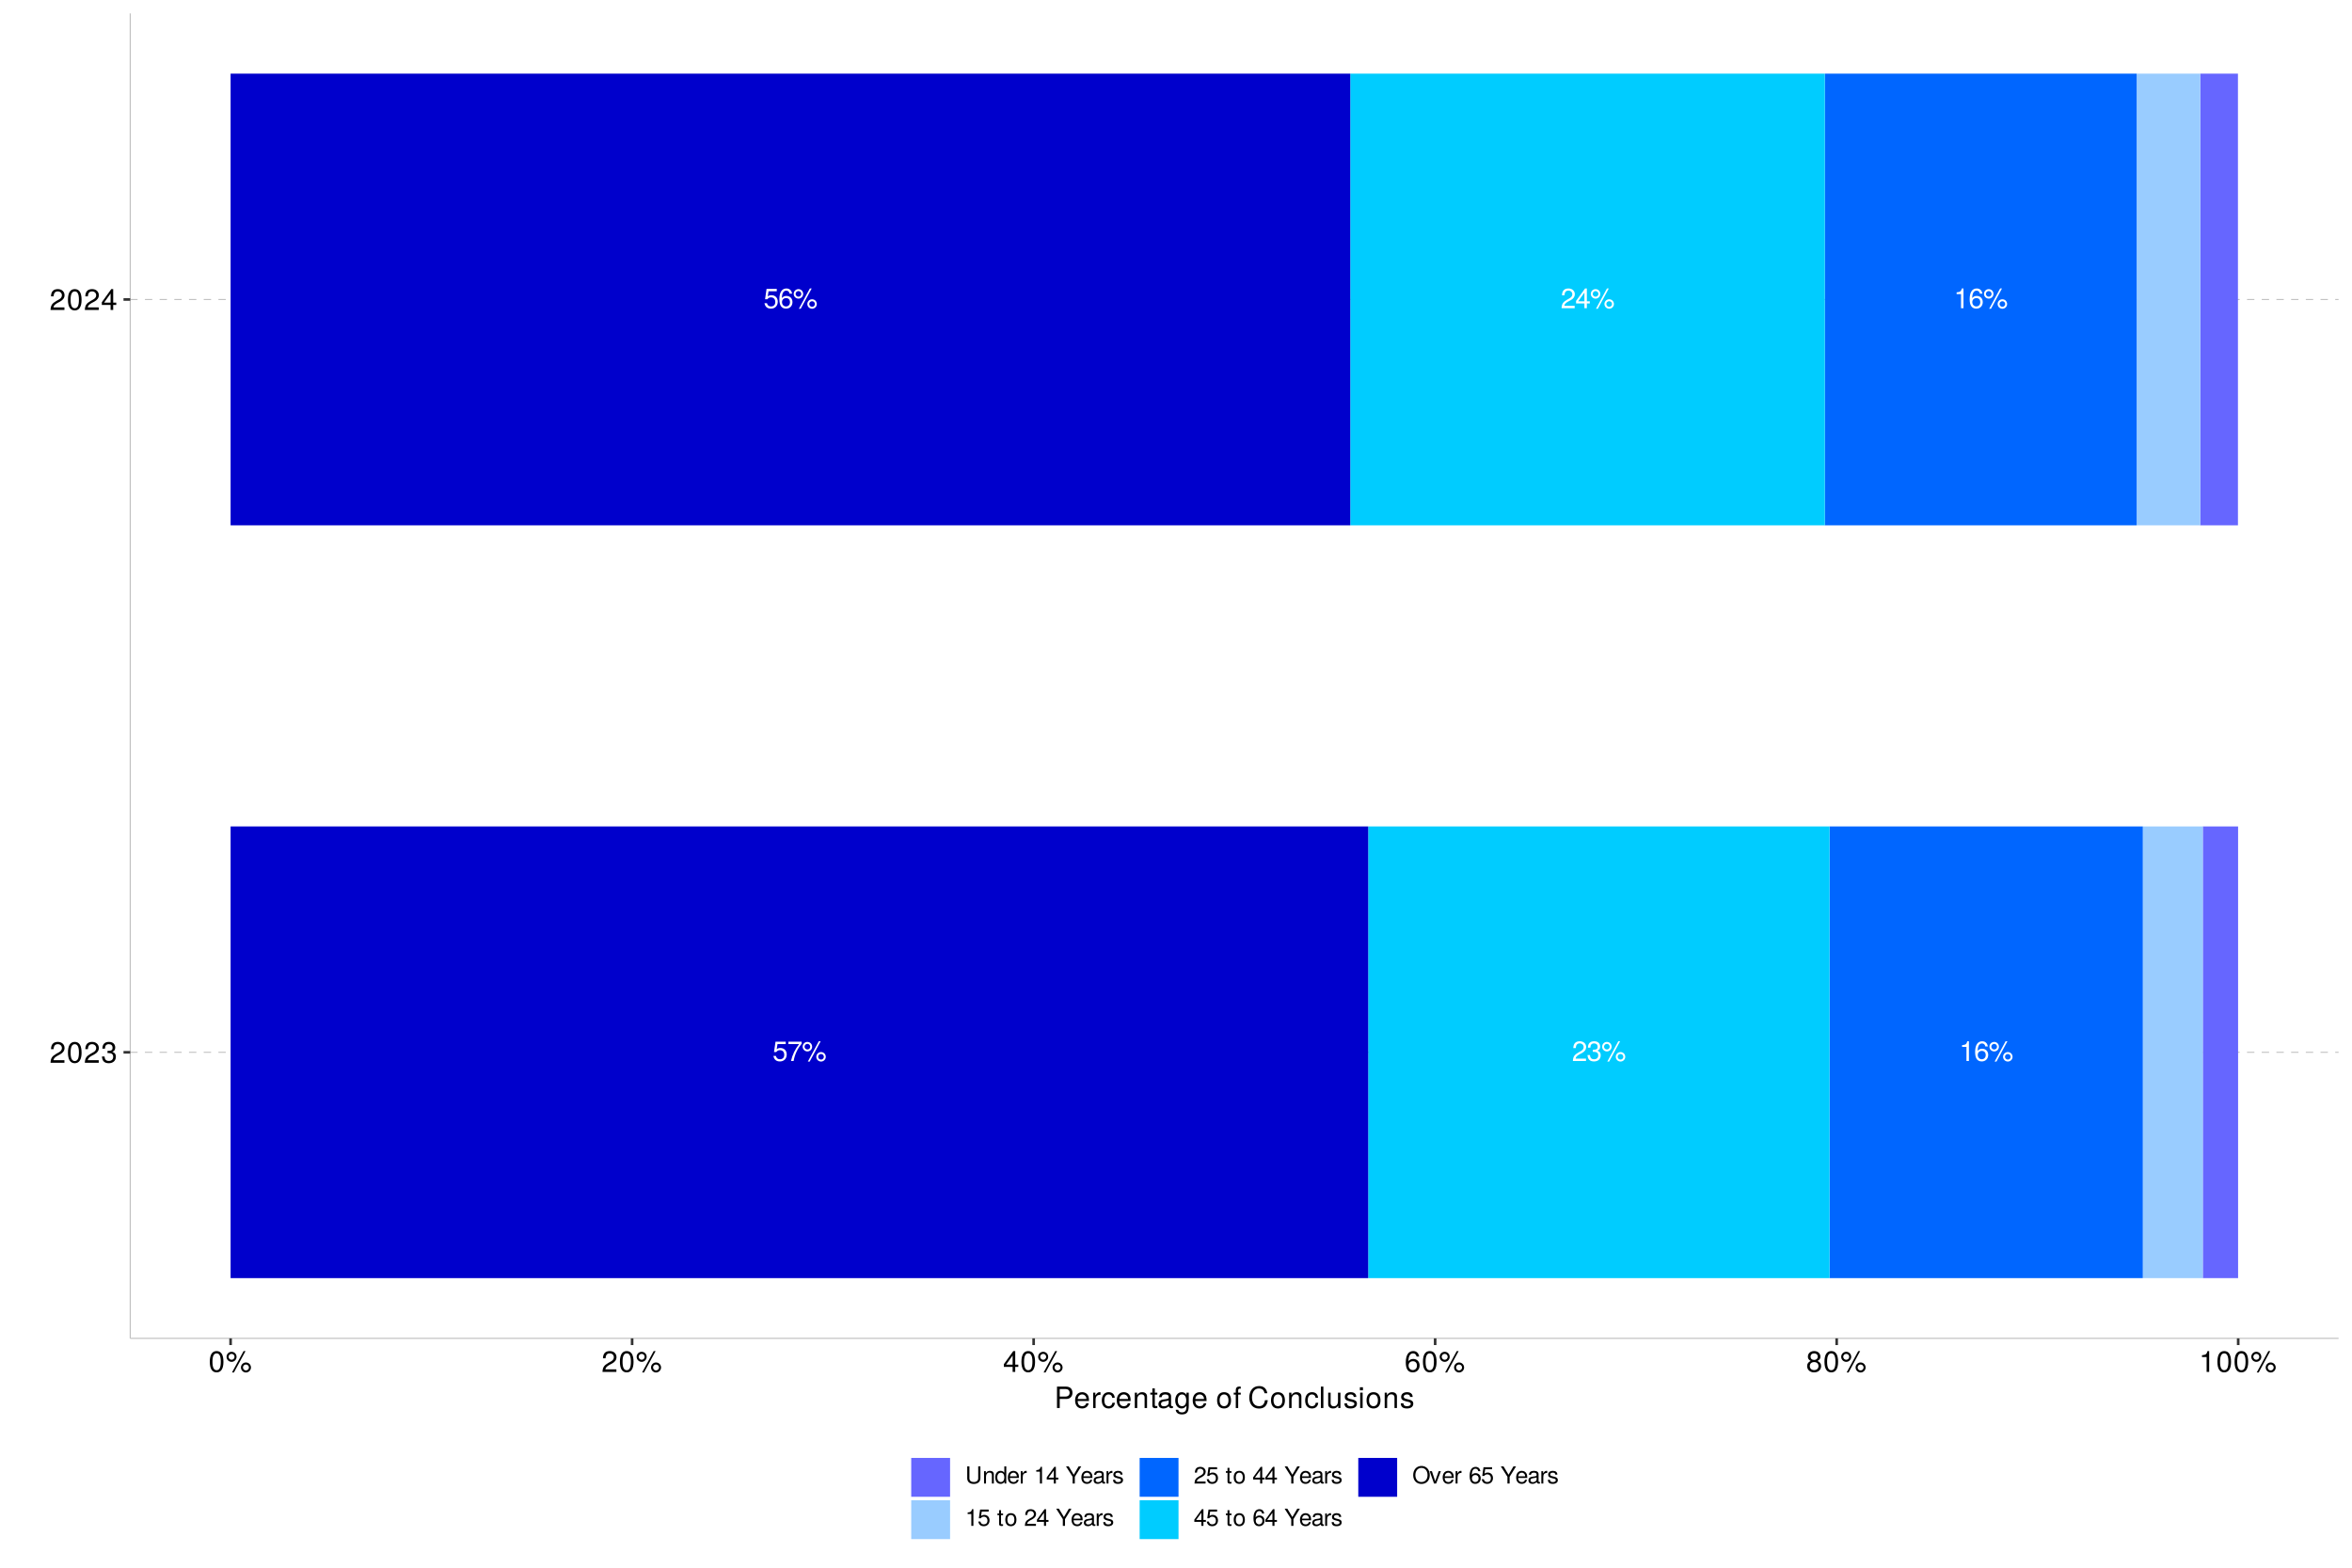
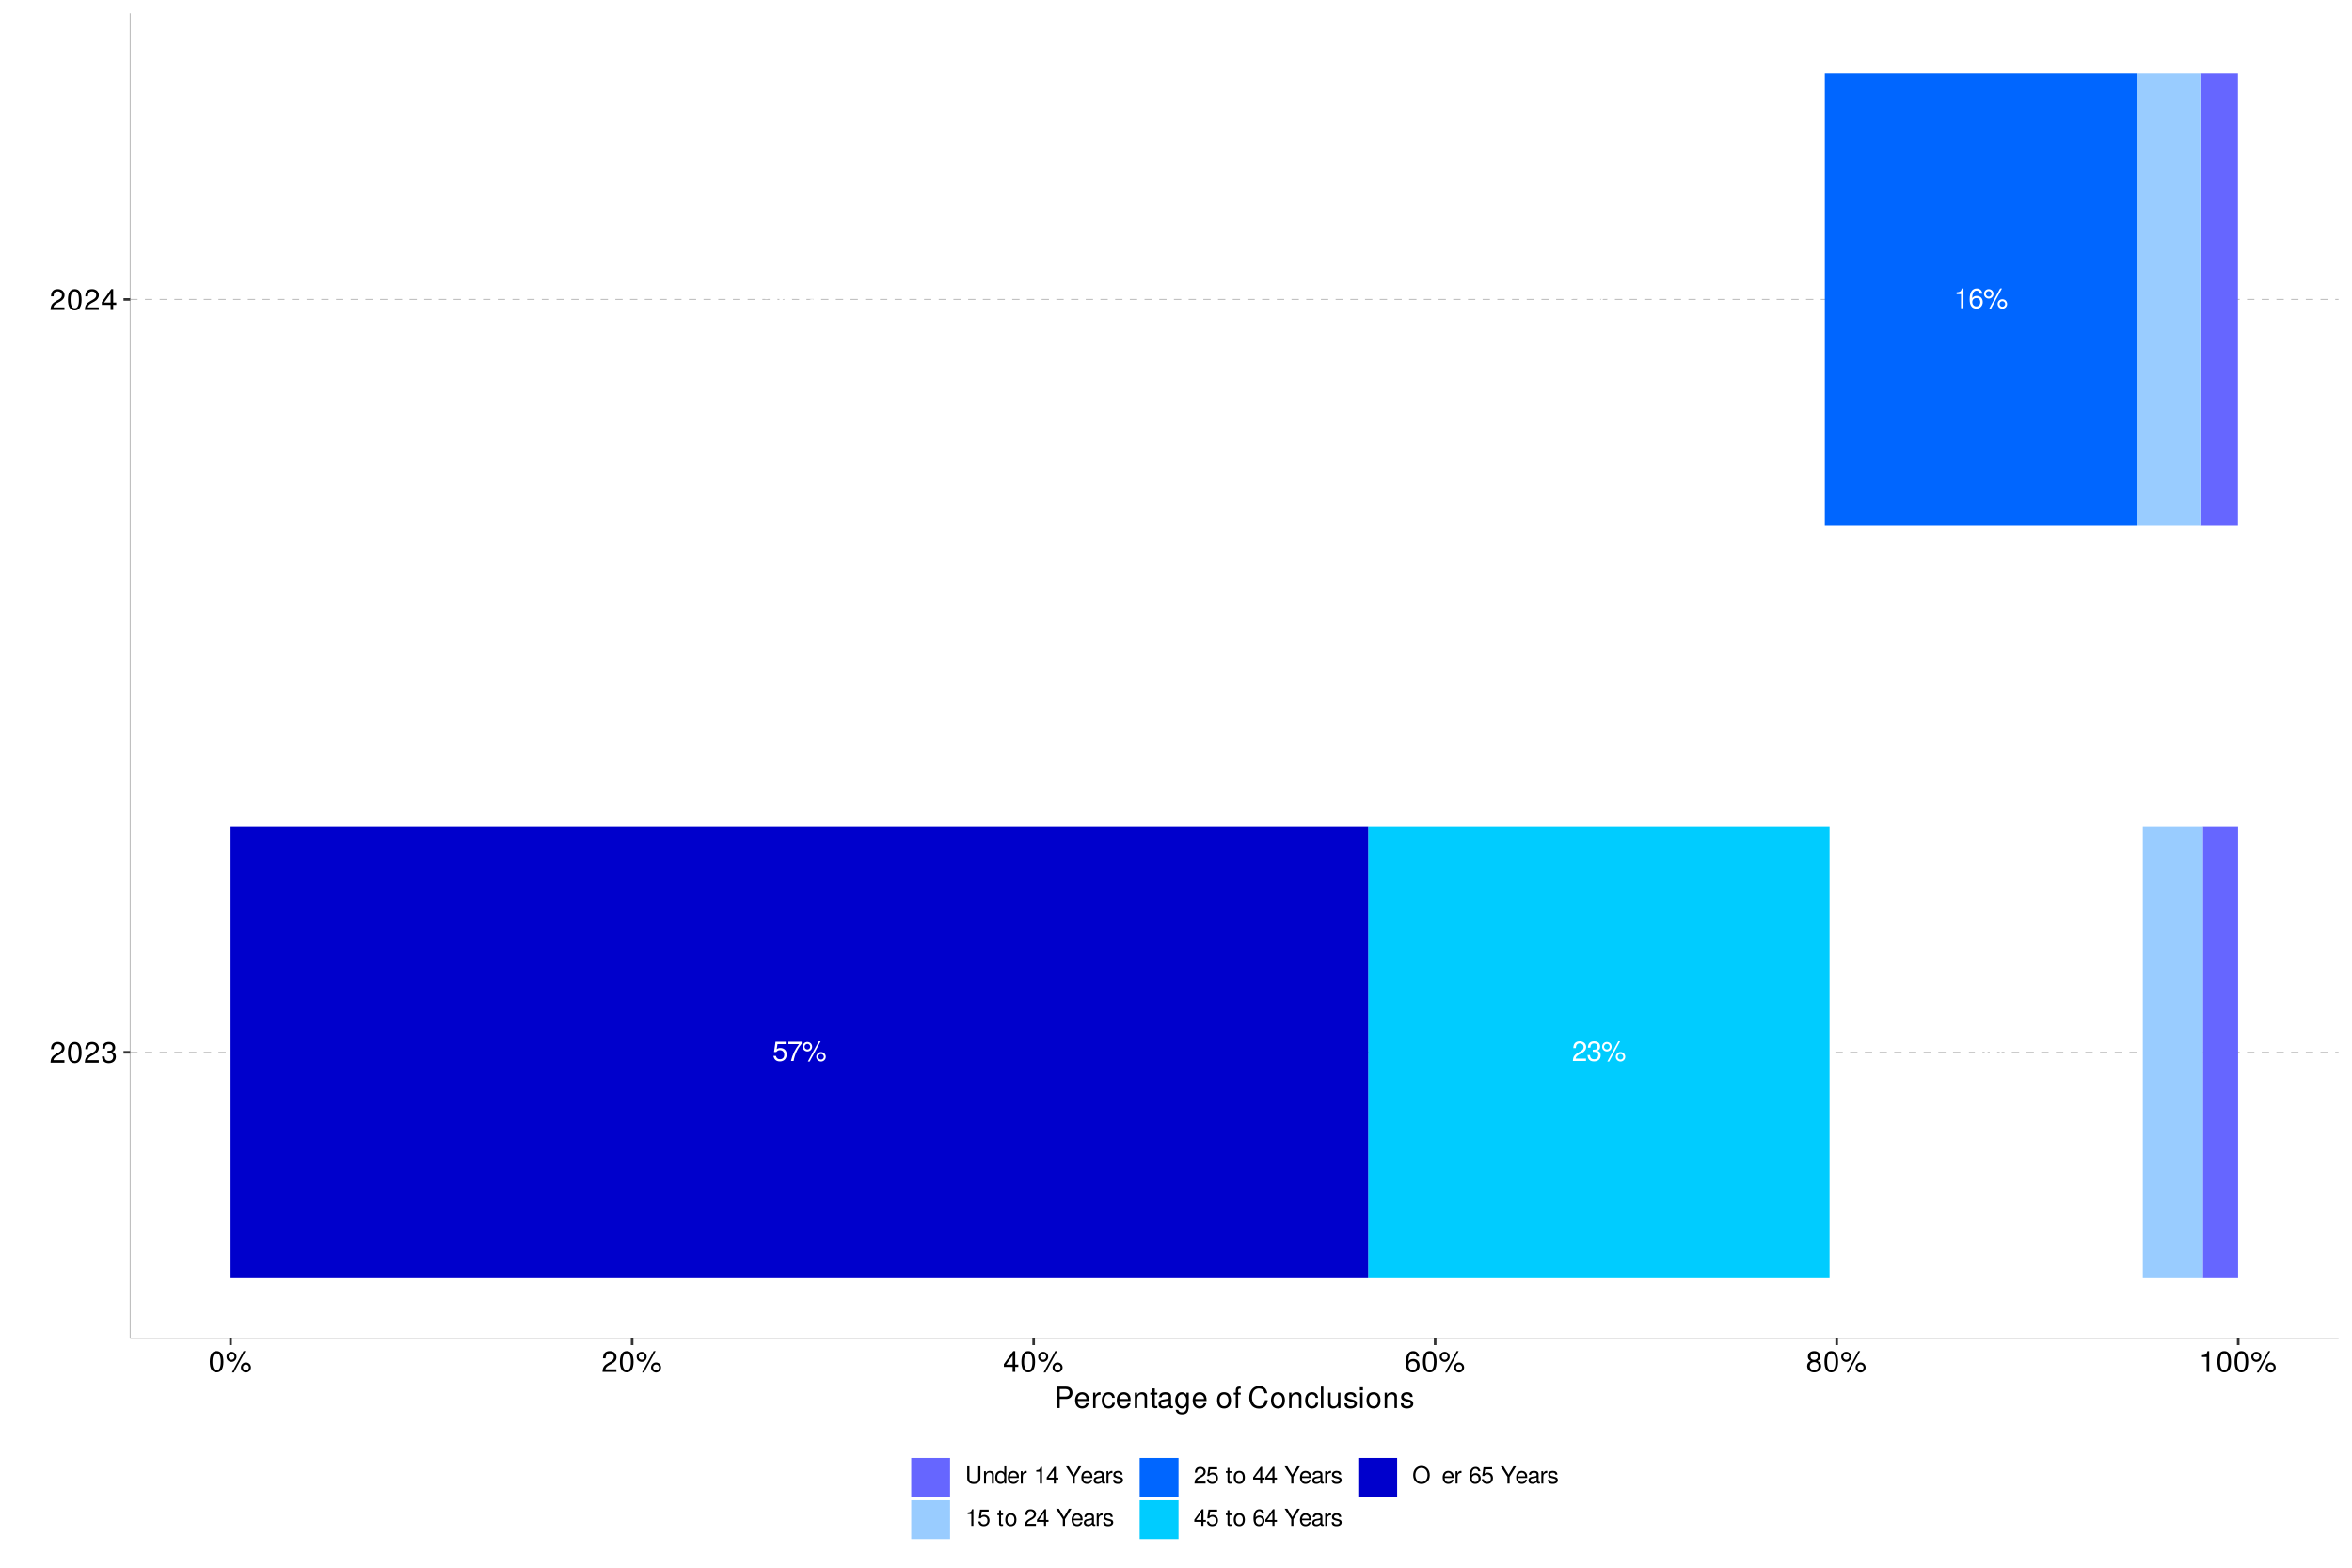
<svg xmlns="http://www.w3.org/2000/svg" xmlns:xlink="http://www.w3.org/1999/xlink" width="960pt" height="640pt" viewBox="0 0 960 640" version="1.1">
  <defs>
    <g>
      <symbol overflow="visible" id="glyph0-0">
        <path style="stroke:none;" d="" />
      </symbol>
      <symbol overflow="visible" id="glyph0-1">
        <path style="stroke:none;" d="M 3.953 0 L 3.953 -8.062 L 3.281 -8.062 C 2.938 -6.828 2.703 -6.656 1.156 -6.469 L 1.156 -5.75 L 2.953 -5.75 L 2.953 0 Z M 3.953 0 " />
      </symbol>
      <symbol overflow="visible" id="glyph0-2">
        <path style="stroke:none;" d="M 5.828 -2.5 C 5.828 -4 4.812 -5.016 3.359 -5.016 C 2.578 -5.016 1.938 -4.703 1.516 -4.125 C 1.531 -6.078 2.156 -7.172 3.312 -7.172 C 4.016 -7.172 4.5 -6.734 4.656 -5.953 L 5.672 -5.953 C 5.469 -7.281 4.609 -8.062 3.375 -8.062 C 1.5 -8.062 0.484 -6.484 0.484 -3.672 C 0.484 -1.156 1.359 0.172 3.203 0.172 C 4.734 0.172 5.828 -0.922 5.828 -2.5 Z M 4.812 -2.422 C 4.812 -1.406 4.125 -0.719 3.203 -0.719 C 2.281 -0.719 1.562 -1.438 1.562 -2.484 C 1.562 -3.484 2.25 -4.125 3.234 -4.125 C 4.203 -4.125 4.812 -3.5 4.812 -2.422 Z M 4.812 -2.422 " />
      </symbol>
      <symbol overflow="visible" id="glyph0-3">
        <path style="stroke:none;" d="M 4.203 -5.828 C 4.203 -6.922 3.359 -7.797 2.266 -7.797 C 1.203 -7.797 0.328 -6.922 0.328 -5.844 C 0.328 -4.781 1.203 -3.906 2.281 -3.906 C 3.328 -3.906 4.203 -4.781 4.203 -5.828 Z M 3.422 -5.828 C 3.422 -5.203 2.906 -4.703 2.281 -4.703 C 1.641 -4.703 1.109 -5.219 1.109 -5.844 C 1.109 -6.484 1.641 -7 2.266 -7 C 2.906 -7 3.422 -6.484 3.422 -5.828 Z M 7.672 -8.062 L 6.922 -8.062 L 2.438 0.234 L 3.188 0.234 Z M 9.766 -1.703 C 9.766 -2.797 8.922 -3.656 7.828 -3.656 C 6.766 -3.656 5.891 -2.781 5.891 -1.734 C 5.891 -0.656 6.766 0.219 7.844 0.219 C 8.891 0.219 9.766 -0.656 9.766 -1.703 Z M 8.984 -1.703 C 8.984 -1.094 8.469 -0.578 7.844 -0.578 C 7.203 -0.578 6.672 -1.094 6.672 -1.734 C 6.672 -2.359 7.203 -2.859 7.828 -2.859 C 8.469 -2.859 8.984 -2.359 8.984 -1.703 Z M 8.984 -1.703 " />
      </symbol>
      <symbol overflow="visible" id="glyph0-4">
        <path style="stroke:none;" d="M 5.812 -5.703 C 5.812 -7.062 4.75 -8.062 3.234 -8.062 C 1.578 -8.062 0.625 -7.219 0.562 -5.266 L 1.562 -5.266 C 1.656 -6.625 2.203 -7.188 3.203 -7.188 C 4.109 -7.188 4.781 -6.547 4.781 -5.672 C 4.781 -5.047 4.406 -4.5 3.703 -4.078 L 2.656 -3.484 C 0.969 -2.531 0.484 -1.781 0.391 0 L 5.75 0 L 5.75 -0.984 L 1.516 -0.984 C 1.609 -1.656 1.984 -2.062 2.969 -2.656 L 4.109 -3.266 C 5.234 -3.875 5.812 -4.703 5.812 -5.703 Z M 5.812 -5.703 " />
      </symbol>
      <symbol overflow="visible" id="glyph0-5">
        <path style="stroke:none;" d="M 5.75 -2.344 C 5.75 -3.328 5.359 -3.891 4.391 -4.219 C 5.141 -4.516 5.516 -5.047 5.516 -5.844 C 5.516 -7.234 4.594 -8.062 3.062 -8.062 C 1.438 -8.062 0.562 -7.172 0.531 -5.453 L 1.531 -5.453 C 1.562 -6.656 2.047 -7.188 3.078 -7.188 C 3.953 -7.188 4.5 -6.672 4.5 -5.812 C 4.5 -4.953 4.125 -4.594 2.516 -4.594 L 2.516 -3.75 L 3.062 -3.75 C 4.156 -3.75 4.734 -3.234 4.734 -2.328 C 4.734 -1.312 4.109 -0.719 3.062 -0.719 C 1.969 -0.719 1.438 -1.266 1.359 -2.438 L 0.359 -2.438 C 0.484 -0.641 1.375 0.172 3.031 0.172 C 4.688 0.172 5.75 -0.812 5.75 -2.344 Z M 5.75 -2.344 " />
      </symbol>
      <symbol overflow="visible" id="glyph0-6">
        <path style="stroke:none;" d="M 5.922 -1.938 L 5.922 -2.828 L 4.719 -2.828 L 4.719 -8.062 L 3.984 -8.062 L 0.312 -2.984 L 0.312 -1.938 L 3.719 -1.938 L 3.719 0 L 4.719 0 L 4.719 -1.938 Z M 3.719 -2.828 L 1.188 -2.828 L 3.719 -6.359 Z M 3.719 -2.828 " />
      </symbol>
      <symbol overflow="visible" id="glyph0-7">
        <path style="stroke:none;" d="M 5.828 -2.672 C 5.828 -4.266 4.781 -5.312 3.234 -5.312 C 2.656 -5.312 2.203 -5.172 1.734 -4.828 L 2.062 -6.906 L 5.422 -6.906 L 5.422 -7.891 L 1.25 -7.891 L 0.641 -3.672 L 1.562 -3.672 C 2.031 -4.234 2.422 -4.422 3.047 -4.422 C 4.125 -4.422 4.812 -3.734 4.812 -2.531 C 4.812 -1.375 4.141 -0.719 3.047 -0.719 C 2.172 -0.719 1.641 -1.156 1.406 -2.062 L 0.391 -2.062 C 0.734 -0.469 1.641 0.172 3.078 0.172 C 4.703 0.172 5.828 -0.969 5.828 -2.672 Z M 5.828 -2.672 " />
      </symbol>
      <symbol overflow="visible" id="glyph0-8">
        <path style="stroke:none;" d="M 5.922 -7.047 L 5.922 -7.891 L 0.516 -7.891 L 0.516 -6.906 L 4.875 -6.906 C 3.281 -4.875 2.141 -2.531 1.562 0 L 2.641 0 C 3.078 -2.609 4.219 -5.047 5.922 -7.047 Z M 5.922 -7.047 " />
      </symbol>
      <symbol overflow="visible" id="glyph1-0">
        <path style="stroke:none;" d="" />
      </symbol>
      <symbol overflow="visible" id="glyph1-1">
        <path style="stroke:none;" d="M 6.125 -6.016 C 6.125 -7.453 5.016 -8.516 3.406 -8.516 C 1.672 -8.516 0.656 -7.625 0.594 -5.562 L 1.656 -5.562 C 1.734 -6.984 2.328 -7.578 3.375 -7.578 C 4.328 -7.578 5.047 -6.906 5.047 -5.984 C 5.047 -5.312 4.656 -4.734 3.906 -4.312 L 2.797 -3.688 C 1.016 -2.672 0.5 -1.875 0.406 0 L 6.078 0 L 6.078 -1.047 L 1.594 -1.047 C 1.703 -1.734 2.094 -2.188 3.125 -2.797 L 4.328 -3.438 C 5.516 -4.078 6.125 -4.969 6.125 -6.016 Z M 6.125 -6.016 " />
      </symbol>
      <symbol overflow="visible" id="glyph1-2">
        <path style="stroke:none;" d="M 6.078 -4.094 C 6.078 -7.047 5.141 -8.516 3.297 -8.516 C 1.469 -8.516 0.516 -7.016 0.516 -4.156 C 0.516 -1.297 1.469 0.188 3.297 0.188 C 5.094 0.188 6.078 -1.297 6.078 -4.094 Z M 5 -4.188 C 5 -1.781 4.453 -0.703 3.281 -0.703 C 2.156 -0.703 1.594 -1.828 1.594 -4.156 C 1.594 -6.484 2.156 -7.578 3.297 -7.578 C 4.438 -7.578 5 -6.469 5 -4.188 Z M 5 -4.188 " />
      </symbol>
      <symbol overflow="visible" id="glyph1-3">
        <path style="stroke:none;" d="M 6.078 -2.469 C 6.078 -3.5 5.656 -4.109 4.625 -4.453 C 5.422 -4.766 5.812 -5.312 5.812 -6.172 C 5.812 -7.625 4.844 -8.516 3.234 -8.516 C 1.516 -8.516 0.594 -7.578 0.562 -5.766 L 1.625 -5.766 C 1.641 -7.016 2.156 -7.578 3.234 -7.578 C 4.172 -7.578 4.734 -7.031 4.734 -6.125 C 4.734 -5.219 4.344 -4.844 2.656 -4.844 L 2.656 -3.953 L 3.234 -3.953 C 4.391 -3.953 4.984 -3.406 4.984 -2.453 C 4.984 -1.391 4.328 -0.75 3.234 -0.75 C 2.078 -0.75 1.516 -1.328 1.438 -2.562 L 0.391 -2.562 C 0.516 -0.672 1.453 0.188 3.188 0.188 C 4.938 0.188 6.078 -0.859 6.078 -2.469 Z M 6.078 -2.469 " />
      </symbol>
      <symbol overflow="visible" id="glyph1-4">
        <path style="stroke:none;" d="M 6.234 -2.047 L 6.234 -2.984 L 4.984 -2.984 L 4.984 -8.516 L 4.203 -8.516 L 0.344 -3.156 L 0.344 -2.047 L 3.922 -2.047 L 3.922 0 L 4.984 0 L 4.984 -2.047 Z M 3.922 -2.984 L 1.266 -2.984 L 3.922 -6.703 Z M 3.922 -2.984 " />
      </symbol>
      <symbol overflow="visible" id="glyph1-5">
        <path style="stroke:none;" d="M 4.438 -6.141 C 4.438 -7.312 3.547 -8.219 2.391 -8.219 C 1.266 -8.219 0.344 -7.297 0.344 -6.172 C 0.344 -5.047 1.266 -4.109 2.406 -4.109 C 3.516 -4.109 4.438 -5.047 4.438 -6.141 Z M 3.609 -6.156 C 3.609 -5.5 3.062 -4.953 2.406 -4.953 C 1.734 -4.953 1.172 -5.516 1.172 -6.172 C 1.172 -6.844 1.734 -7.375 2.391 -7.375 C 3.078 -7.375 3.609 -6.844 3.609 -6.156 Z M 8.094 -8.516 L 7.312 -8.516 L 2.562 0.234 L 3.359 0.234 Z M 10.312 -1.797 C 10.312 -2.953 9.406 -3.859 8.25 -3.859 C 7.141 -3.859 6.219 -2.938 6.219 -1.828 C 6.219 -0.703 7.141 0.234 8.266 0.234 C 9.375 0.234 10.312 -0.703 10.312 -1.797 Z M 9.484 -1.797 C 9.484 -1.156 8.922 -0.609 8.266 -0.609 C 7.594 -0.609 7.047 -1.156 7.047 -1.828 C 7.047 -2.484 7.594 -3.031 8.25 -3.031 C 8.938 -3.031 9.484 -2.484 9.484 -1.797 Z M 9.484 -1.797 " />
      </symbol>
      <symbol overflow="visible" id="glyph1-6">
        <path style="stroke:none;" d="M 6.156 -2.641 C 6.156 -4.219 5.078 -5.297 3.547 -5.297 C 2.719 -5.297 2.047 -4.969 1.594 -4.344 C 1.609 -6.422 2.281 -7.578 3.484 -7.578 C 4.234 -7.578 4.75 -7.109 4.922 -6.281 L 5.969 -6.281 C 5.766 -7.688 4.859 -8.516 3.562 -8.516 C 1.578 -8.516 0.516 -6.844 0.516 -3.875 C 0.516 -1.219 1.422 0.188 3.375 0.188 C 4.984 0.188 6.156 -0.969 6.156 -2.641 Z M 5.078 -2.562 C 5.078 -1.484 4.359 -0.75 3.391 -0.75 C 2.406 -0.75 1.656 -1.531 1.656 -2.609 C 1.656 -3.672 2.375 -4.359 3.422 -4.359 C 4.438 -4.359 5.078 -3.703 5.078 -2.562 Z M 5.078 -2.562 " />
      </symbol>
      <symbol overflow="visible" id="glyph1-7">
        <path style="stroke:none;" d="M 6.156 -2.406 C 6.156 -3.344 5.672 -4.016 4.688 -4.469 C 5.562 -5 5.859 -5.438 5.859 -6.234 C 5.859 -7.578 4.812 -8.516 3.297 -8.516 C 1.797 -8.516 0.75 -7.578 0.75 -6.234 C 0.75 -5.453 1.031 -5.016 1.891 -4.469 C 0.922 -4.016 0.438 -3.344 0.438 -2.406 C 0.438 -0.859 1.625 0.188 3.297 0.188 C 4.984 0.188 6.156 -0.859 6.156 -2.406 Z M 4.781 -6.219 C 4.781 -5.422 4.188 -4.891 3.297 -4.891 C 2.406 -4.891 1.828 -5.422 1.828 -6.234 C 1.828 -7.047 2.406 -7.578 3.297 -7.578 C 4.203 -7.578 4.781 -7.047 4.781 -6.219 Z M 5.078 -2.391 C 5.078 -1.375 4.359 -0.75 3.281 -0.75 C 2.25 -0.75 1.531 -1.391 1.531 -2.391 C 1.531 -3.391 2.25 -4.016 3.297 -4.016 C 4.359 -4.016 5.078 -3.391 5.078 -2.391 Z M 5.078 -2.391 " />
      </symbol>
      <symbol overflow="visible" id="glyph1-8">
        <path style="stroke:none;" d="M 4.156 0 L 4.156 -8.516 L 3.469 -8.516 C 3.094 -7.203 2.859 -7.016 1.219 -6.812 L 1.219 -6.062 L 3.109 -6.062 L 3.109 0 Z M 4.156 0 " />
      </symbol>
      <symbol overflow="visible" id="glyph1-9">
        <path style="stroke:none;" d="M 7.406 -6.188 C 7.406 -7.828 6.438 -8.75 4.703 -8.75 L 1.094 -8.75 L 1.094 0 L 2.203 0 L 2.203 -3.703 L 4.953 -3.703 C 6.391 -3.703 7.406 -4.734 7.406 -6.188 Z M 6.234 -6.234 C 6.234 -5.266 5.609 -4.688 4.531 -4.688 L 2.203 -4.688 L 2.203 -7.766 L 4.531 -7.766 C 5.609 -7.766 6.234 -7.188 6.234 -6.234 Z M 6.234 -6.234 " />
      </symbol>
      <symbol overflow="visible" id="glyph1-10">
        <path style="stroke:none;" d="M 6.156 -2.859 C 6.156 -3.766 6.078 -4.344 5.906 -4.812 C 5.5 -5.844 4.531 -6.469 3.359 -6.469 C 1.609 -6.469 0.484 -5.172 0.484 -3.109 C 0.484 -1.047 1.578 0.188 3.344 0.188 C 4.781 0.188 5.766 -0.641 6.031 -1.906 L 5.016 -1.906 C 4.734 -1.078 4.172 -0.75 3.375 -0.75 C 2.328 -0.75 1.547 -1.422 1.531 -2.859 Z M 5.094 -3.75 C 5.094 -3.75 5.094 -3.703 5.078 -3.672 L 1.547 -3.672 C 1.625 -4.781 2.344 -5.547 3.344 -5.547 C 4.328 -5.547 5.094 -4.734 5.094 -3.75 Z M 5.094 -3.75 " />
      </symbol>
      <symbol overflow="visible" id="glyph1-11">
        <path style="stroke:none;" d="M 3.859 -5.406 L 3.859 -6.438 C 3.688 -6.453 3.594 -6.469 3.469 -6.469 C 2.812 -6.469 2.328 -6.078 1.75 -5.141 L 1.75 -6.281 L 0.844 -6.281 L 0.844 0 L 1.844 0 L 1.844 -3.266 C 1.844 -4.688 2.297 -5.391 3.859 -5.406 Z M 3.859 -5.406 " />
      </symbol>
      <symbol overflow="visible" id="glyph1-12">
        <path style="stroke:none;" d="M 5.719 -2.156 L 4.719 -2.156 C 4.547 -1.156 4.031 -0.75 3.188 -0.75 C 2.078 -0.75 1.422 -1.594 1.422 -3.078 C 1.422 -4.656 2.062 -5.547 3.156 -5.547 C 4 -5.547 4.531 -5.047 4.641 -4.172 L 5.656 -4.172 C 5.531 -5.719 4.578 -6.469 3.172 -6.469 C 1.469 -6.469 0.375 -5.172 0.375 -3.078 C 0.375 -1.062 1.453 0.188 3.156 0.188 C 4.656 0.188 5.609 -0.719 5.719 -2.156 Z M 5.719 -2.156 " />
      </symbol>
      <symbol overflow="visible" id="glyph1-13">
        <path style="stroke:none;" d="M 5.844 0 L 5.844 -4.75 C 5.844 -5.797 5.062 -6.469 3.859 -6.469 C 2.922 -6.469 2.312 -6.109 1.766 -5.234 L 1.766 -6.281 L 0.844 -6.281 L 0.844 0 L 1.844 0 L 1.844 -3.469 C 1.844 -4.75 2.531 -5.594 3.547 -5.594 C 4.344 -5.594 4.844 -5.109 4.844 -4.359 L 4.844 0 Z M 5.844 0 " />
      </symbol>
      <symbol overflow="visible" id="glyph1-14">
        <path style="stroke:none;" d="M 3.047 0 L 3.047 -0.844 C 2.922 -0.797 2.766 -0.797 2.562 -0.797 C 2.141 -0.797 2.016 -0.906 2.016 -1.359 L 2.016 -5.469 L 3.047 -5.469 L 3.047 -6.281 L 2.016 -6.281 L 2.016 -8.016 L 1.016 -8.016 L 1.016 -6.281 L 0.172 -6.281 L 0.172 -5.469 L 1.016 -5.469 L 1.016 -0.906 C 1.016 -0.281 1.453 0.078 2.234 0.078 C 2.469 0.078 2.719 0.062 3.047 0 Z M 3.047 0 " />
      </symbol>
      <symbol overflow="visible" id="glyph1-15">
        <path style="stroke:none;" d="M 6.422 -0.031 L 6.422 -0.781 C 6.312 -0.75 6.266 -0.75 6.203 -0.75 C 5.859 -0.75 5.656 -0.938 5.656 -1.25 L 5.656 -4.75 C 5.656 -5.875 4.844 -6.469 3.297 -6.469 C 1.781 -6.469 0.844 -5.875 0.781 -4.422 L 1.781 -4.422 C 1.875 -5.203 2.328 -5.547 3.266 -5.547 C 4.156 -5.547 4.672 -5.203 4.672 -4.609 L 4.672 -4.344 C 4.672 -3.922 4.422 -3.75 3.625 -3.641 C 2.203 -3.469 1.984 -3.422 1.609 -3.266 C 0.875 -2.969 0.5 -2.406 0.5 -1.625 C 0.5 -0.484 1.297 0.188 2.562 0.188 C 3.375 0.188 4.156 -0.156 4.703 -0.75 C 4.812 -0.266 5.25 0.078 5.734 0.078 C 5.938 0.078 6.094 0.062 6.422 -0.031 Z M 4.672 -2.172 C 4.672 -1.266 3.75 -0.703 2.781 -0.703 C 2 -0.703 1.547 -0.969 1.547 -1.656 C 1.547 -2.312 1.984 -2.609 3.062 -2.766 C 4.109 -2.906 4.328 -2.953 4.672 -3.109 Z M 4.672 -2.172 " />
      </symbol>
      <symbol overflow="visible" id="glyph1-16">
        <path style="stroke:none;" d="M 5.875 -1.031 L 5.875 -6.281 L 4.938 -6.281 L 4.938 -5.375 C 4.438 -6.125 3.828 -6.469 3.031 -6.469 C 1.422 -6.469 0.344 -5.125 0.344 -3.078 C 0.344 -1.109 1.469 0.188 2.938 0.188 C 3.734 0.188 4.281 -0.156 4.938 -0.953 L 4.938 -0.531 C 4.938 1.141 4.266 1.781 3.094 1.781 C 2.297 1.781 1.688 1.484 1.578 0.719 L 0.547 0.719 C 0.656 1.906 1.578 2.609 3.062 2.609 C 5.031 2.609 5.875 1.734 5.875 -1.031 Z M 4.844 -3.109 C 4.844 -1.609 4.203 -0.75 3.141 -0.75 C 2.047 -0.75 1.391 -1.625 1.391 -3.141 C 1.391 -4.656 2.062 -5.547 3.125 -5.547 C 4.219 -5.547 4.844 -4.625 4.844 -3.109 Z M 4.844 -3.109 " />
      </symbol>
      <symbol overflow="visible" id="glyph1-17">
        <path style="stroke:none;" d="" />
      </symbol>
      <symbol overflow="visible" id="glyph1-18">
        <path style="stroke:none;" d="M 6.125 -3.094 C 6.125 -5.266 5.078 -6.469 3.266 -6.469 C 1.5 -6.469 0.438 -5.25 0.438 -3.141 C 0.438 -1.031 1.484 0.188 3.281 0.188 C 5.047 0.188 6.125 -1.031 6.125 -3.094 Z M 5.078 -3.109 C 5.078 -1.625 4.375 -0.75 3.281 -0.75 C 2.156 -0.75 1.469 -1.625 1.469 -3.141 C 1.469 -4.656 2.156 -5.547 3.281 -5.547 C 4.406 -5.547 5.078 -4.672 5.078 -3.109 Z M 5.078 -3.109 " />
      </symbol>
      <symbol overflow="visible" id="glyph1-19">
        <path style="stroke:none;" d="M 3.094 -5.469 L 3.094 -6.281 L 2.047 -6.281 L 2.047 -7.266 C 2.047 -7.688 2.297 -7.906 2.75 -7.906 C 2.828 -7.906 2.875 -7.906 3.094 -7.891 L 3.094 -8.719 C 2.875 -8.766 2.734 -8.781 2.531 -8.781 C 1.609 -8.781 1.062 -8.25 1.062 -7.359 L 1.062 -6.281 L 0.219 -6.281 L 0.219 -5.469 L 1.062 -5.469 L 1.062 0 L 2.047 0 L 2.047 -5.469 Z M 3.094 -5.469 " />
      </symbol>
      <symbol overflow="visible" id="glyph1-20">
        <path style="stroke:none;" d="M 8.125 -3.188 L 6.969 -3.188 C 6.703 -1.531 6.016 -0.766 4.531 -0.766 C 2.797 -0.766 1.688 -2.094 1.688 -4.281 C 1.688 -6.531 2.75 -7.984 4.438 -7.984 C 5.812 -7.984 6.531 -7.375 6.797 -6.031 L 7.938 -6.031 C 7.594 -7.953 6.484 -8.969 4.578 -8.969 C 1.922 -8.969 0.578 -6.828 0.578 -4.266 C 0.578 -1.719 1.953 0.219 4.531 0.219 C 6.656 0.219 7.859 -0.906 8.125 -3.188 Z M 8.125 -3.188 " />
      </symbol>
      <symbol overflow="visible" id="glyph1-21">
        <path style="stroke:none;" d="M 1.812 0 L 1.812 -8.75 L 0.812 -8.75 L 0.812 0 Z M 1.812 0 " />
      </symbol>
      <symbol overflow="visible" id="glyph1-22">
        <path style="stroke:none;" d="M 5.781 0 L 5.781 -6.281 L 4.781 -6.281 L 4.781 -2.812 C 4.781 -1.531 4.109 -0.703 3.078 -0.703 C 2.281 -0.703 1.781 -1.172 1.781 -1.938 L 1.781 -6.281 L 0.781 -6.281 L 0.781 -1.531 C 0.781 -0.484 1.562 0.188 2.781 0.188 C 3.703 0.188 4.297 -0.141 4.891 -0.969 L 4.891 0 Z M 5.781 0 " />
      </symbol>
      <symbol overflow="visible" id="glyph1-23">
        <path style="stroke:none;" d="M 5.516 -1.766 C 5.516 -2.703 4.984 -3.172 3.734 -3.469 L 2.766 -3.703 C 1.953 -3.891 1.609 -4.156 1.609 -4.594 C 1.609 -5.172 2.125 -5.547 2.938 -5.547 C 3.75 -5.547 4.172 -5.203 4.203 -4.531 L 5.25 -4.531 C 5.25 -5.766 4.422 -6.469 2.969 -6.469 C 1.516 -6.469 0.562 -5.719 0.562 -4.547 C 0.562 -3.562 1.062 -3.094 2.562 -2.734 L 3.484 -2.516 C 4.188 -2.344 4.469 -2.141 4.469 -1.688 C 4.469 -1.094 3.875 -0.75 3 -0.75 C 2.094 -0.75 1.594 -0.953 1.469 -1.922 L 0.406 -1.922 C 0.453 -0.469 1.266 0.188 2.922 0.188 C 4.5 0.188 5.516 -0.547 5.516 -1.766 Z M 5.516 -1.766 " />
      </symbol>
      <symbol overflow="visible" id="glyph1-24">
        <path style="stroke:none;" d="M 1.844 0 L 1.844 -6.281 L 0.844 -6.281 L 0.844 0 Z M 1.969 -7.234 L 1.969 -8.484 L 0.719 -8.484 L 0.719 -7.234 Z M 1.969 -7.234 " />
      </symbol>
      <symbol overflow="visible" id="glyph2-0">
        <path style="stroke:none;" d="" />
      </symbol>
      <symbol overflow="visible" id="glyph2-1">
        <path style="stroke:none;" d="M 6.188 -2.125 L 6.188 -7 L 5.297 -7 L 5.297 -2.125 C 5.297 -1.188 4.609 -0.609 3.484 -0.609 C 2.453 -0.609 1.703 -1.109 1.703 -2.125 L 1.703 -7 L 0.812 -7 L 0.812 -2.125 C 0.812 -0.703 1.828 0.172 3.484 0.172 C 5.125 0.172 6.188 -0.734 6.188 -2.125 Z M 6.188 -2.125 " />
      </symbol>
      <symbol overflow="visible" id="glyph2-2">
        <path style="stroke:none;" d="M 4.672 0 L 4.672 -3.797 C 4.672 -4.641 4.047 -5.172 3.078 -5.172 C 2.328 -5.172 1.859 -4.891 1.406 -4.188 L 1.406 -5.031 L 0.672 -5.031 L 0.672 0 L 1.469 0 L 1.469 -2.766 C 1.469 -3.797 2.031 -4.469 2.844 -4.469 C 3.469 -4.469 3.875 -4.094 3.875 -3.484 L 3.875 0 Z M 4.672 0 " />
      </symbol>
      <symbol overflow="visible" id="glyph2-3">
        <path style="stroke:none;" d="M 4.75 0 L 4.75 -7 L 3.953 -7 L 3.953 -4.391 C 3.609 -4.906 3.078 -5.172 2.406 -5.172 C 1.109 -5.172 0.25 -4.156 0.25 -2.562 C 0.25 -0.859 1.078 0.141 2.438 0.141 C 3.125 0.141 3.609 -0.109 4.031 -0.734 L 4.031 0 Z M 3.953 -2.5 C 3.953 -1.328 3.391 -0.609 2.547 -0.609 C 1.672 -0.609 1.078 -1.344 1.078 -2.516 C 1.078 -3.688 1.672 -4.422 2.547 -4.422 C 3.406 -4.422 3.953 -3.656 3.953 -2.5 Z M 3.953 -2.5 " />
      </symbol>
      <symbol overflow="visible" id="glyph2-4">
        <path style="stroke:none;" d="M 4.922 -2.281 C 4.922 -3.016 4.859 -3.469 4.719 -3.844 C 4.391 -4.672 3.625 -5.172 2.688 -5.172 C 1.281 -5.172 0.391 -4.141 0.391 -2.484 C 0.391 -0.828 1.25 0.141 2.672 0.141 C 3.812 0.141 4.609 -0.516 4.812 -1.531 L 4.016 -1.531 C 3.797 -0.859 3.344 -0.594 2.703 -0.594 C 1.859 -0.594 1.234 -1.125 1.219 -2.281 Z M 4.062 -3 C 4.062 -3 4.062 -2.953 4.062 -2.938 L 1.234 -2.938 C 1.312 -3.828 1.875 -4.438 2.672 -4.438 C 3.469 -4.438 4.062 -3.781 4.062 -3 Z M 4.062 -3 " />
      </symbol>
      <symbol overflow="visible" id="glyph2-5">
        <path style="stroke:none;" d="M 3.078 -4.328 L 3.078 -5.141 C 2.938 -5.156 2.875 -5.172 2.766 -5.172 C 2.25 -5.172 1.859 -4.859 1.406 -4.109 L 1.406 -5.031 L 0.672 -5.031 L 0.672 0 L 1.469 0 L 1.469 -2.609 C 1.469 -3.734 1.844 -4.312 3.078 -4.328 Z M 3.078 -4.328 " />
      </symbol>
      <symbol overflow="visible" id="glyph2-6">
        <path style="stroke:none;" d="" />
      </symbol>
      <symbol overflow="visible" id="glyph2-7">
        <path style="stroke:none;" d="M 3.328 0 L 3.328 -6.797 L 2.766 -6.797 C 2.469 -5.75 2.281 -5.609 0.984 -5.453 L 0.984 -4.844 L 2.484 -4.844 L 2.484 0 Z M 3.328 0 " />
      </symbol>
      <symbol overflow="visible" id="glyph2-8">
        <path style="stroke:none;" d="M 4.984 -1.625 L 4.984 -2.391 L 3.984 -2.391 L 3.984 -6.797 L 3.359 -6.797 L 0.266 -2.516 L 0.266 -1.625 L 3.141 -1.625 L 3.141 0 L 3.984 0 L 3.984 -1.625 Z M 3.141 -2.391 L 1 -2.391 L 3.141 -5.359 Z M 3.141 -2.391 " />
      </symbol>
      <symbol overflow="visible" id="glyph2-9">
        <path style="stroke:none;" d="M 6.344 -7 L 5.281 -7 L 3.281 -3.594 L 1.234 -7 L 0.125 -7 L 2.828 -2.75 L 2.828 0 L 3.719 0 L 3.719 -2.75 Z M 6.344 -7 " />
      </symbol>
      <symbol overflow="visible" id="glyph2-10">
        <path style="stroke:none;" d="M 5.125 -0.016 L 5.125 -0.625 C 5.047 -0.609 5.016 -0.609 4.953 -0.609 C 4.688 -0.609 4.531 -0.75 4.531 -1 L 4.531 -3.797 C 4.531 -4.688 3.875 -5.172 2.641 -5.172 C 1.422 -5.172 0.672 -4.703 0.625 -3.547 L 1.422 -3.547 C 1.5 -4.156 1.859 -4.438 2.609 -4.438 C 3.328 -4.438 3.734 -4.156 3.734 -3.688 L 3.734 -3.469 C 3.734 -3.141 3.531 -3 2.891 -2.922 C 1.766 -2.766 1.594 -2.734 1.281 -2.609 C 0.703 -2.375 0.406 -1.922 0.406 -1.312 C 0.406 -0.391 1.031 0.141 2.047 0.141 C 2.703 0.141 3.312 -0.125 3.766 -0.594 C 3.844 -0.219 4.188 0.062 4.578 0.062 C 4.75 0.062 4.875 0.047 5.125 -0.016 Z M 3.734 -1.734 C 3.734 -1.016 3 -0.562 2.219 -0.562 C 1.609 -0.562 1.234 -0.781 1.234 -1.328 C 1.234 -1.859 1.594 -2.078 2.453 -2.203 C 3.297 -2.328 3.469 -2.359 3.734 -2.484 Z M 3.734 -1.734 " />
      </symbol>
      <symbol overflow="visible" id="glyph2-11">
        <path style="stroke:none;" d="M 4.406 -1.406 C 4.406 -2.156 3.984 -2.531 2.984 -2.766 L 2.219 -2.953 C 1.562 -3.109 1.281 -3.312 1.281 -3.672 C 1.281 -4.141 1.703 -4.438 2.344 -4.438 C 3 -4.438 3.344 -4.156 3.359 -3.625 L 4.203 -3.625 C 4.188 -4.609 3.547 -5.172 2.375 -5.172 C 1.203 -5.172 0.453 -4.562 0.453 -3.641 C 0.453 -2.844 0.859 -2.469 2.047 -2.188 L 2.797 -2 C 3.344 -1.875 3.562 -1.703 3.562 -1.344 C 3.562 -0.875 3.094 -0.594 2.391 -0.594 C 1.672 -0.594 1.281 -0.766 1.172 -1.531 L 0.328 -1.531 C 0.359 -0.375 1.016 0.141 2.328 0.141 C 3.594 0.141 4.406 -0.438 4.406 -1.406 Z M 4.406 -1.406 " />
      </symbol>
      <symbol overflow="visible" id="glyph2-12">
        <path style="stroke:none;" d="M 4.922 -2.25 C 4.922 -3.594 4.031 -4.484 2.719 -4.484 C 2.25 -4.484 1.859 -4.359 1.469 -4.062 L 1.734 -5.828 L 4.562 -5.828 L 4.562 -6.656 L 1.062 -6.656 L 0.547 -3.094 L 1.328 -3.094 C 1.719 -3.562 2.047 -3.734 2.578 -3.734 C 3.484 -3.734 4.062 -3.141 4.062 -2.141 C 4.062 -1.156 3.484 -0.609 2.578 -0.609 C 1.828 -0.609 1.375 -0.984 1.188 -1.75 L 0.328 -1.75 C 0.609 -0.391 1.375 0.141 2.594 0.141 C 3.969 0.141 4.922 -0.812 4.922 -2.25 Z M 4.922 -2.25 " />
      </symbol>
      <symbol overflow="visible" id="glyph2-13">
        <path style="stroke:none;" d="M 2.438 0 L 2.438 -0.672 C 2.328 -0.641 2.203 -0.641 2.047 -0.641 C 1.703 -0.641 1.609 -0.734 1.609 -1.078 L 1.609 -4.375 L 2.438 -4.375 L 2.438 -5.031 L 1.609 -5.031 L 1.609 -6.406 L 0.812 -6.406 L 0.812 -5.031 L 0.141 -5.031 L 0.141 -4.375 L 0.812 -4.375 L 0.812 -0.734 C 0.812 -0.219 1.156 0.062 1.781 0.062 C 1.969 0.062 2.172 0.047 2.438 0 Z M 2.438 0 " />
      </symbol>
      <symbol overflow="visible" id="glyph2-14">
        <path style="stroke:none;" d="M 4.891 -2.469 C 4.891 -4.219 4.062 -5.172 2.609 -5.172 C 1.203 -5.172 0.344 -4.203 0.344 -2.516 C 0.344 -0.828 1.188 0.141 2.625 0.141 C 4.031 0.141 4.891 -0.828 4.891 -2.469 Z M 4.062 -2.484 C 4.062 -1.312 3.5 -0.594 2.625 -0.594 C 1.734 -0.594 1.188 -1.297 1.188 -2.516 C 1.188 -3.719 1.734 -4.438 2.625 -4.438 C 3.516 -4.438 4.062 -3.734 4.062 -2.484 Z M 4.062 -2.484 " />
      </symbol>
      <symbol overflow="visible" id="glyph2-15">
        <path style="stroke:none;" d="M 4.906 -4.812 C 4.906 -5.953 4.016 -6.797 2.719 -6.797 C 1.328 -6.797 0.531 -6.094 0.484 -4.438 L 1.328 -4.438 C 1.391 -5.578 1.859 -6.062 2.703 -6.062 C 3.469 -6.062 4.031 -5.516 4.031 -4.781 C 4.031 -4.25 3.719 -3.797 3.125 -3.438 L 2.234 -2.938 C 0.812 -2.141 0.406 -1.5 0.328 0 L 4.859 0 L 4.859 -0.828 L 1.281 -0.828 C 1.359 -1.391 1.672 -1.75 2.5 -2.234 L 3.469 -2.75 C 4.406 -3.266 4.906 -3.969 4.906 -4.812 Z M 4.906 -4.812 " />
      </symbol>
      <symbol overflow="visible" id="glyph2-16">
        <path style="stroke:none;" d="M 4.922 -2.109 C 4.922 -3.375 4.062 -4.234 2.844 -4.234 C 2.172 -4.234 1.641 -3.969 1.281 -3.469 C 1.281 -5.125 1.828 -6.047 2.797 -6.047 C 3.391 -6.047 3.797 -5.672 3.938 -5.031 L 4.781 -5.031 C 4.609 -6.141 3.891 -6.797 2.844 -6.797 C 1.266 -6.797 0.406 -5.469 0.406 -3.094 C 0.406 -0.984 1.141 0.141 2.703 0.141 C 3.984 0.141 4.922 -0.781 4.922 -2.109 Z M 4.062 -2.047 C 4.062 -1.188 3.484 -0.609 2.703 -0.609 C 1.922 -0.609 1.328 -1.219 1.328 -2.094 C 1.328 -2.938 1.906 -3.484 2.734 -3.484 C 3.547 -3.484 4.062 -2.953 4.062 -2.047 Z M 4.062 -2.047 " />
      </symbol>
      <symbol overflow="visible" id="glyph2-17">
        <path style="stroke:none;" d="M 7.125 -3.391 C 7.125 -5.641 5.781 -7.172 3.734 -7.172 C 1.734 -7.172 0.359 -5.625 0.359 -3.438 C 0.359 -1.25 1.734 0.172 3.734 0.172 C 5.797 0.172 7.125 -1.328 7.125 -3.391 Z M 6.219 -3.406 C 6.219 -1.719 5.219 -0.609 3.734 -0.609 C 2.25 -0.609 1.25 -1.719 1.25 -3.438 C 1.25 -5.172 2.25 -6.375 3.734 -6.375 C 5.25 -6.375 6.219 -5.172 6.219 -3.406 Z M 6.219 -3.406 " />
      </symbol>
      <symbol overflow="visible" id="glyph2-18">
-         <path style="stroke:none;" d="M 4.656 -5.031 L 3.766 -5.031 L 2.344 -0.953 L 1 -5.031 L 0.094 -5.031 L 1.859 0 L 2.734 0 Z M 4.656 -5.031 " />
-       </symbol>
+         </symbol>
    </g>
    <clipPath id="clip1">
      <path d="M 53.152 5.48 L 954.523 5.48 L 954.523 546.371 L 53.152 546.371 Z M 53.152 5.48 " />
    </clipPath>
    <clipPath id="clip2">
      <path d="M 53.152 429 L 954.523 429 L 954.523 430 L 53.152 430 Z M 53.152 429 " />
    </clipPath>
    <clipPath id="clip3">
      <path d="M 53.152 122 L 954.523 122 L 954.523 123 L 53.152 123 Z M 53.152 122 " />
    </clipPath>
  </defs>
  <g id="surface265">
    <rect x="0" y="0" width="960" height="640" style="fill:rgb(100%,100%,100%);fill-opacity:1;stroke:none;" />
    <rect x="0" y="0" width="960" height="640" style="fill:rgb(100%,100%,100%);fill-opacity:1;stroke:none;" />
    <path style="fill:none;stroke-width:1.067;stroke-linecap:round;stroke-linejoin:round;stroke:rgb(100%,100%,100%);stroke-opacity:1;stroke-miterlimit:10;" d="M 0 640 L 960 640 L 960 0 L 0 0 Z M 0 640 " />
    <g clip-path="url(#clip1)" clip-rule="nonzero">
      <path style=" stroke:none;fill-rule:nonzero;fill:rgb(100%,100%,100%);fill-opacity:1;" d="M 53.152 546.371 L 954.523 546.371 L 954.523 5.48 L 53.152 5.48 Z M 53.152 546.371 " />
    </g>
    <g clip-path="url(#clip2)" clip-rule="nonzero">
      <path style="fill:none;stroke-width:0.427;stroke-linecap:butt;stroke-linejoin:round;stroke:rgb(74.51%,74.51%,74.51%);stroke-opacity:1;stroke-dasharray:3,3;stroke-miterlimit:10;" d="M 53.152 429.59 L 954.52 429.59 " />
    </g>
    <g clip-path="url(#clip3)" clip-rule="nonzero">
      <path style="fill:none;stroke-width:0.427;stroke-linecap:butt;stroke-linejoin:round;stroke:rgb(74.51%,74.51%,74.51%);stroke-opacity:1;stroke-dasharray:3,3;stroke-miterlimit:10;" d="M 53.152 122.262 L 954.52 122.262 " />
    </g>
    <path style=" stroke:none;fill-rule:nonzero;fill:rgb(40%,40%,100%);fill-opacity:1;" d="M 899.098 521.785 L 913.508 521.785 L 913.508 337.391 L 899.098 337.391 Z M 899.098 521.785 " />
    <path style=" stroke:none;fill-rule:nonzero;fill:rgb(40%,40%,100%);fill-opacity:1;" d="M 898.047 214.461 L 913.449 214.461 L 913.449 30.066 L 898.047 30.066 Z M 898.047 214.461 " />
    <path style=" stroke:none;fill-rule:nonzero;fill:rgb(60%,80%,100%);fill-opacity:1;" d="M 874.621 521.785 L 899.098 521.785 L 899.098 337.391 L 874.621 337.391 Z M 874.621 521.785 " />
    <path style=" stroke:none;fill-rule:nonzero;fill:rgb(60%,80%,100%);fill-opacity:1;" d="M 872.109 214.461 L 898.047 214.461 L 898.047 30.066 L 872.109 30.066 Z M 872.109 214.461 " />
-     <path style=" stroke:none;fill-rule:nonzero;fill:rgb(0%,40%,100%);fill-opacity:1;" d="M 746.754 521.785 L 874.621 521.785 L 874.621 337.391 L 746.754 337.391 Z M 746.754 521.785 " />
    <path style=" stroke:none;fill-rule:nonzero;fill:rgb(0%,40%,100%);fill-opacity:1;" d="M 744.824 214.461 L 872.109 214.461 L 872.109 30.066 L 744.824 30.066 Z M 744.824 214.461 " />
    <path style=" stroke:none;fill-rule:nonzero;fill:rgb(0%,80%,100%);fill-opacity:1;" d="M 558.449 521.785 L 746.754 521.785 L 746.754 337.391 L 558.449 337.391 Z M 558.449 521.785 " />
-     <path style=" stroke:none;fill-rule:nonzero;fill:rgb(0%,80%,100%);fill-opacity:1;" d="M 551.137 214.461 L 744.824 214.461 L 744.824 30.066 L 551.137 30.066 Z M 551.137 214.461 " />
    <path style=" stroke:none;fill-rule:nonzero;fill:rgb(0%,0%,80%);fill-opacity:1;" d="M 94.121 521.785 L 558.445 521.785 L 558.445 337.391 L 94.121 337.391 Z M 94.121 521.785 " />
-     <path style=" stroke:none;fill-rule:nonzero;fill:rgb(0%,0%,80%);fill-opacity:1;" d="M 94.121 214.461 L 551.133 214.461 L 551.133 30.066 L 94.121 30.066 Z M 94.121 214.461 " />
    <g style="fill:rgb(100%,100%,100%);fill-opacity:1;">
      <use xlink:href="#glyph0-1" x="799.688" y="433.154" />
      <use xlink:href="#glyph0-2" x="805.688" y="433.154" />
      <use xlink:href="#glyph0-3" x="811.688" y="433.154" />
    </g>
    <g style="fill:rgb(100%,100%,100%);fill-opacity:1;">
      <use xlink:href="#glyph0-1" x="797.465" y="125.826" />
      <use xlink:href="#glyph0-2" x="803.465" y="125.826" />
      <use xlink:href="#glyph0-3" x="809.465" y="125.826" />
    </g>
    <g style="fill:rgb(100%,100%,100%);fill-opacity:1;">
      <use xlink:href="#glyph0-4" x="641.602" y="433.154" />
      <use xlink:href="#glyph0-5" x="647.602" y="433.154" />
      <use xlink:href="#glyph0-3" x="653.602" y="433.154" />
    </g>
    <g style="fill:rgb(100%,100%,100%);fill-opacity:1;">
      <use xlink:href="#glyph0-4" x="636.98" y="125.826" />
      <use xlink:href="#glyph0-6" x="642.98" y="125.826" />
      <use xlink:href="#glyph0-3" x="648.98" y="125.826" />
    </g>
    <g style="fill:rgb(100%,100%,100%);fill-opacity:1;">
      <use xlink:href="#glyph0-7" x="315.285" y="433.154" />
      <use xlink:href="#glyph0-8" x="321.285" y="433.154" />
      <use xlink:href="#glyph0-3" x="327.285" y="433.154" />
    </g>
    <g style="fill:rgb(100%,100%,100%);fill-opacity:1;">
      <use xlink:href="#glyph0-7" x="311.629" y="125.826" />
      <use xlink:href="#glyph0-2" x="317.629" y="125.826" />
      <use xlink:href="#glyph0-3" x="323.629" y="125.826" />
    </g>
    <path style="fill:none;stroke-width:0.427;stroke-linecap:butt;stroke-linejoin:round;stroke:rgb(74.51%,74.51%,74.51%);stroke-opacity:1;stroke-miterlimit:10;" d="M 53.152 546.371 L 53.152 5.48 " />
    <g style="fill:rgb(0%,0%,0%);fill-opacity:1;">
      <use xlink:href="#glyph1-1" x="20.219" y="433.866" />
      <use xlink:href="#glyph1-2" x="27.219" y="433.866" />
      <use xlink:href="#glyph1-1" x="34.219" y="433.866" />
      <use xlink:href="#glyph1-3" x="41.219" y="433.866" />
    </g>
    <g style="fill:rgb(0%,0%,0%);fill-opacity:1;">
      <use xlink:href="#glyph1-1" x="20.219" y="126.538" />
      <use xlink:href="#glyph1-2" x="27.219" y="126.538" />
      <use xlink:href="#glyph1-1" x="34.219" y="126.538" />
      <use xlink:href="#glyph1-4" x="41.219" y="126.538" />
    </g>
    <path style="fill:none;stroke-width:1.067;stroke-linecap:butt;stroke-linejoin:round;stroke:rgb(20%,20%,20%);stroke-opacity:1;stroke-miterlimit:10;" d="M 50.41 429.59 L 53.152 429.59 " />
    <path style="fill:none;stroke-width:1.067;stroke-linecap:butt;stroke-linejoin:round;stroke:rgb(20%,20%,20%);stroke-opacity:1;stroke-miterlimit:10;" d="M 50.41 122.262 L 53.152 122.262 " />
    <path style="fill:none;stroke-width:0.427;stroke-linecap:butt;stroke-linejoin:round;stroke:rgb(74.51%,74.51%,74.51%);stroke-opacity:1;stroke-miterlimit:10;" d="M 53.152 546.371 L 954.52 546.371 " />
    <path style="fill:none;stroke-width:1.067;stroke-linecap:butt;stroke-linejoin:round;stroke:rgb(20%,20%,20%);stroke-opacity:1;stroke-miterlimit:10;" d="M 94.121 549.109 L 94.121 546.371 " />
    <path style="fill:none;stroke-width:1.067;stroke-linecap:butt;stroke-linejoin:round;stroke:rgb(20%,20%,20%);stroke-opacity:1;stroke-miterlimit:10;" d="M 258.008 549.109 L 258.008 546.371 " />
    <path style="fill:none;stroke-width:1.067;stroke-linecap:butt;stroke-linejoin:round;stroke:rgb(20%,20%,20%);stroke-opacity:1;stroke-miterlimit:10;" d="M 421.895 549.109 L 421.895 546.371 " />
    <path style="fill:none;stroke-width:1.067;stroke-linecap:butt;stroke-linejoin:round;stroke:rgb(20%,20%,20%);stroke-opacity:1;stroke-miterlimit:10;" d="M 585.777 549.109 L 585.777 546.371 " />
    <path style="fill:none;stroke-width:1.067;stroke-linecap:butt;stroke-linejoin:round;stroke:rgb(20%,20%,20%);stroke-opacity:1;stroke-miterlimit:10;" d="M 749.664 549.109 L 749.664 546.371 " />
    <path style="fill:none;stroke-width:1.067;stroke-linecap:butt;stroke-linejoin:round;stroke:rgb(20%,20%,20%);stroke-opacity:1;stroke-miterlimit:10;" d="M 913.551 549.109 L 913.551 546.371 " />
    <g style="fill:rgb(0%,0%,0%);fill-opacity:1;">
      <use xlink:href="#glyph1-2" x="85.121" y="560.081" />
      <use xlink:href="#glyph1-5" x="92.121" y="560.081" />
    </g>
    <g style="fill:rgb(0%,0%,0%);fill-opacity:1;">
      <use xlink:href="#glyph1-1" x="245.508" y="560.081" />
      <use xlink:href="#glyph1-2" x="252.508" y="560.081" />
      <use xlink:href="#glyph1-5" x="259.508" y="560.081" />
    </g>
    <g style="fill:rgb(0%,0%,0%);fill-opacity:1;">
      <use xlink:href="#glyph1-4" x="409.395" y="560.081" />
      <use xlink:href="#glyph1-2" x="416.395" y="560.081" />
      <use xlink:href="#glyph1-5" x="423.395" y="560.081" />
    </g>
    <g style="fill:rgb(0%,0%,0%);fill-opacity:1;">
      <use xlink:href="#glyph1-6" x="573.277" y="560.081" />
      <use xlink:href="#glyph1-2" x="580.277" y="560.081" />
      <use xlink:href="#glyph1-5" x="587.277" y="560.081" />
    </g>
    <g style="fill:rgb(0%,0%,0%);fill-opacity:1;">
      <use xlink:href="#glyph1-7" x="737.164" y="560.081" />
      <use xlink:href="#glyph1-2" x="744.164" y="560.081" />
      <use xlink:href="#glyph1-5" x="751.164" y="560.081" />
    </g>
    <g style="fill:rgb(0%,0%,0%);fill-opacity:1;">
      <use xlink:href="#glyph1-8" x="897.551" y="560.081" />
      <use xlink:href="#glyph1-2" x="904.551" y="560.081" />
      <use xlink:href="#glyph1-2" x="911.551" y="560.081" />
      <use xlink:href="#glyph1-5" x="918.551" y="560.081" />
    </g>
    <g style="fill:rgb(0%,0%,0%);fill-opacity:1;">
      <use xlink:href="#glyph1-9" x="430.336" y="574.819" />
      <use xlink:href="#glyph1-10" x="438.336" y="574.819" />
      <use xlink:href="#glyph1-11" x="445.336" y="574.819" />
      <use xlink:href="#glyph1-12" x="449.336" y="574.819" />
      <use xlink:href="#glyph1-10" x="455.336" y="574.819" />
      <use xlink:href="#glyph1-13" x="462.336" y="574.819" />
      <use xlink:href="#glyph1-14" x="469.336" y="574.819" />
      <use xlink:href="#glyph1-15" x="472.336" y="574.819" />
      <use xlink:href="#glyph1-16" x="479.336" y="574.819" />
      <use xlink:href="#glyph1-10" x="486.336" y="574.819" />
      <use xlink:href="#glyph1-17" x="493.336" y="574.819" />
      <use xlink:href="#glyph1-18" x="496.336" y="574.819" />
      <use xlink:href="#glyph1-19" x="503.336" y="574.819" />
      <use xlink:href="#glyph1-17" x="506.336" y="574.819" />
      <use xlink:href="#glyph1-20" x="509.336" y="574.819" />
      <use xlink:href="#glyph1-18" x="518.336" y="574.819" />
      <use xlink:href="#glyph1-13" x="525.336" y="574.819" />
      <use xlink:href="#glyph1-12" x="532.336" y="574.819" />
      <use xlink:href="#glyph1-21" x="538.336" y="574.819" />
      <use xlink:href="#glyph1-22" x="541.336" y="574.819" />
      <use xlink:href="#glyph1-23" x="548.336" y="574.819" />
      <use xlink:href="#glyph1-24" x="554.336" y="574.819" />
      <use xlink:href="#glyph1-18" x="557.336" y="574.819" />
      <use xlink:href="#glyph1-13" x="564.336" y="574.819" />
      <use xlink:href="#glyph1-23" x="571.336" y="574.819" />
    </g>
    <path style=" stroke:none;fill-rule:nonzero;fill:rgb(100%,100%,100%);fill-opacity:1;" d="M 365.738 634.52 L 641.934 634.52 L 641.934 589 L 365.738 589 Z M 365.738 634.52 " />
    <path style=" stroke:none;fill-rule:nonzero;fill:rgb(100%,100%,100%);fill-opacity:1;" d="M 371.219 611.762 L 388.5 611.762 L 388.5 594.48 L 371.219 594.48 Z M 371.219 611.762 " />
    <path style=" stroke:none;fill-rule:nonzero;fill:rgb(40%,40%,100%);fill-opacity:1;" d="M 371.926 611.051 L 387.789 611.051 L 387.789 595.188 L 371.926 595.188 Z M 371.926 611.051 " />
    <path style=" stroke:none;fill-rule:nonzero;fill:rgb(100%,100%,100%);fill-opacity:1;" d="M 371.219 629.043 L 388.5 629.043 L 388.5 611.762 L 371.219 611.762 Z M 371.219 629.043 " />
-     <path style=" stroke:none;fill-rule:nonzero;fill:rgb(60%,80%,100%);fill-opacity:1;" d="M 371.926 628.332 L 387.789 628.332 L 387.789 612.469 L 371.926 612.469 Z M 371.926 628.332 " />
+     <path style=" stroke:none;fill-rule:nonzero;fill:rgb(60%,80%,100%);fill-opacity:1;" d="M 371.926 628.332 L 387.789 628.332 L 387.789 612.469 L 371.926 612.469 Z " />
    <path style=" stroke:none;fill-rule:nonzero;fill:rgb(100%,100%,100%);fill-opacity:1;" d="M 464.457 611.762 L 481.738 611.762 L 481.738 594.48 L 464.457 594.48 Z M 464.457 611.762 " />
    <path style=" stroke:none;fill-rule:nonzero;fill:rgb(0%,40%,100%);fill-opacity:1;" d="M 465.164 611.051 L 481.027 611.051 L 481.027 595.188 L 465.164 595.188 Z M 465.164 611.051 " />
    <path style=" stroke:none;fill-rule:nonzero;fill:rgb(100%,100%,100%);fill-opacity:1;" d="M 464.457 629.043 L 481.738 629.043 L 481.738 611.762 L 464.457 611.762 Z M 464.457 629.043 " />
    <path style=" stroke:none;fill-rule:nonzero;fill:rgb(0%,80%,100%);fill-opacity:1;" d="M 465.164 628.332 L 481.027 628.332 L 481.027 612.469 L 465.164 612.469 Z M 465.164 628.332 " />
    <path style=" stroke:none;fill-rule:nonzero;fill:rgb(100%,100%,100%);fill-opacity:1;" d="M 553.695 611.762 L 570.977 611.762 L 570.977 594.48 L 553.695 594.48 Z M 553.695 611.762 " />
    <path style=" stroke:none;fill-rule:nonzero;fill:rgb(0%,0%,80%);fill-opacity:1;" d="M 554.402 611.051 L 570.266 611.051 L 570.266 595.188 L 554.402 595.188 Z M 554.402 611.051 " />
    <g style="fill:rgb(0%,0%,0%);fill-opacity:1;">
      <use xlink:href="#glyph2-1" x="393.977" y="605.641" />
      <use xlink:href="#glyph2-2" x="400.977" y="605.641" />
      <use xlink:href="#glyph2-3" x="405.977" y="605.641" />
      <use xlink:href="#glyph2-4" x="410.977" y="605.641" />
      <use xlink:href="#glyph2-5" x="415.977" y="605.641" />
      <use xlink:href="#glyph2-6" x="418.977" y="605.641" />
      <use xlink:href="#glyph2-7" x="421.977" y="605.641" />
      <use xlink:href="#glyph2-8" x="426.977" y="605.641" />
      <use xlink:href="#glyph2-6" x="431.977" y="605.641" />
      <use xlink:href="#glyph2-9" x="434.977" y="605.641" />
      <use xlink:href="#glyph2-4" x="440.977" y="605.641" />
      <use xlink:href="#glyph2-10" x="445.977" y="605.641" />
      <use xlink:href="#glyph2-5" x="450.977" y="605.641" />
      <use xlink:href="#glyph2-11" x="453.977" y="605.641" />
    </g>
    <g style="fill:rgb(0%,0%,0%);fill-opacity:1;">
      <use xlink:href="#glyph2-7" x="393.977" y="622.922" />
      <use xlink:href="#glyph2-12" x="398.977" y="622.922" />
      <use xlink:href="#glyph2-6" x="403.977" y="622.922" />
      <use xlink:href="#glyph2-13" x="406.977" y="622.922" />
      <use xlink:href="#glyph2-14" x="409.977" y="622.922" />
      <use xlink:href="#glyph2-6" x="414.977" y="622.922" />
      <use xlink:href="#glyph2-15" x="417.977" y="622.922" />
      <use xlink:href="#glyph2-8" x="422.977" y="622.922" />
      <use xlink:href="#glyph2-6" x="427.977" y="622.922" />
      <use xlink:href="#glyph2-9" x="430.977" y="622.922" />
      <use xlink:href="#glyph2-4" x="436.977" y="622.922" />
      <use xlink:href="#glyph2-10" x="441.977" y="622.922" />
      <use xlink:href="#glyph2-5" x="446.977" y="622.922" />
      <use xlink:href="#glyph2-11" x="449.977" y="622.922" />
    </g>
    <g style="fill:rgb(0%,0%,0%);fill-opacity:1;">
      <use xlink:href="#glyph2-15" x="487.215" y="605.641" />
      <use xlink:href="#glyph2-12" x="492.215" y="605.641" />
      <use xlink:href="#glyph2-6" x="497.215" y="605.641" />
      <use xlink:href="#glyph2-13" x="500.215" y="605.641" />
      <use xlink:href="#glyph2-14" x="503.215" y="605.641" />
      <use xlink:href="#glyph2-6" x="508.215" y="605.641" />
      <use xlink:href="#glyph2-8" x="511.215" y="605.641" />
      <use xlink:href="#glyph2-8" x="516.215" y="605.641" />
      <use xlink:href="#glyph2-6" x="521.215" y="605.641" />
      <use xlink:href="#glyph2-9" x="524.215" y="605.641" />
      <use xlink:href="#glyph2-4" x="530.215" y="605.641" />
      <use xlink:href="#glyph2-10" x="535.215" y="605.641" />
      <use xlink:href="#glyph2-5" x="540.215" y="605.641" />
      <use xlink:href="#glyph2-11" x="543.215" y="605.641" />
    </g>
    <g style="fill:rgb(0%,0%,0%);fill-opacity:1;">
      <use xlink:href="#glyph2-8" x="487.215" y="622.922" />
      <use xlink:href="#glyph2-12" x="492.215" y="622.922" />
      <use xlink:href="#glyph2-6" x="497.215" y="622.922" />
      <use xlink:href="#glyph2-13" x="500.215" y="622.922" />
      <use xlink:href="#glyph2-14" x="503.215" y="622.922" />
      <use xlink:href="#glyph2-6" x="508.215" y="622.922" />
      <use xlink:href="#glyph2-16" x="511.215" y="622.922" />
      <use xlink:href="#glyph2-8" x="516.215" y="622.922" />
      <use xlink:href="#glyph2-6" x="521.215" y="622.922" />
      <use xlink:href="#glyph2-9" x="524.215" y="622.922" />
      <use xlink:href="#glyph2-4" x="530.215" y="622.922" />
      <use xlink:href="#glyph2-10" x="535.215" y="622.922" />
      <use xlink:href="#glyph2-5" x="540.215" y="622.922" />
      <use xlink:href="#glyph2-11" x="543.215" y="622.922" />
    </g>
    <g style="fill:rgb(0%,0%,0%);fill-opacity:1;">
      <use xlink:href="#glyph2-17" x="576.453" y="605.641" />
      <use xlink:href="#glyph2-18" x="583.453" y="605.641" />
      <use xlink:href="#glyph2-4" x="588.453" y="605.641" />
      <use xlink:href="#glyph2-5" x="593.453" y="605.641" />
      <use xlink:href="#glyph2-6" x="596.453" y="605.641" />
      <use xlink:href="#glyph2-16" x="599.453" y="605.641" />
      <use xlink:href="#glyph2-12" x="604.453" y="605.641" />
      <use xlink:href="#glyph2-6" x="609.453" y="605.641" />
      <use xlink:href="#glyph2-9" x="612.453" y="605.641" />
      <use xlink:href="#glyph2-4" x="618.453" y="605.641" />
      <use xlink:href="#glyph2-10" x="623.453" y="605.641" />
      <use xlink:href="#glyph2-5" x="628.453" y="605.641" />
      <use xlink:href="#glyph2-11" x="631.453" y="605.641" />
    </g>
  </g>
</svg>